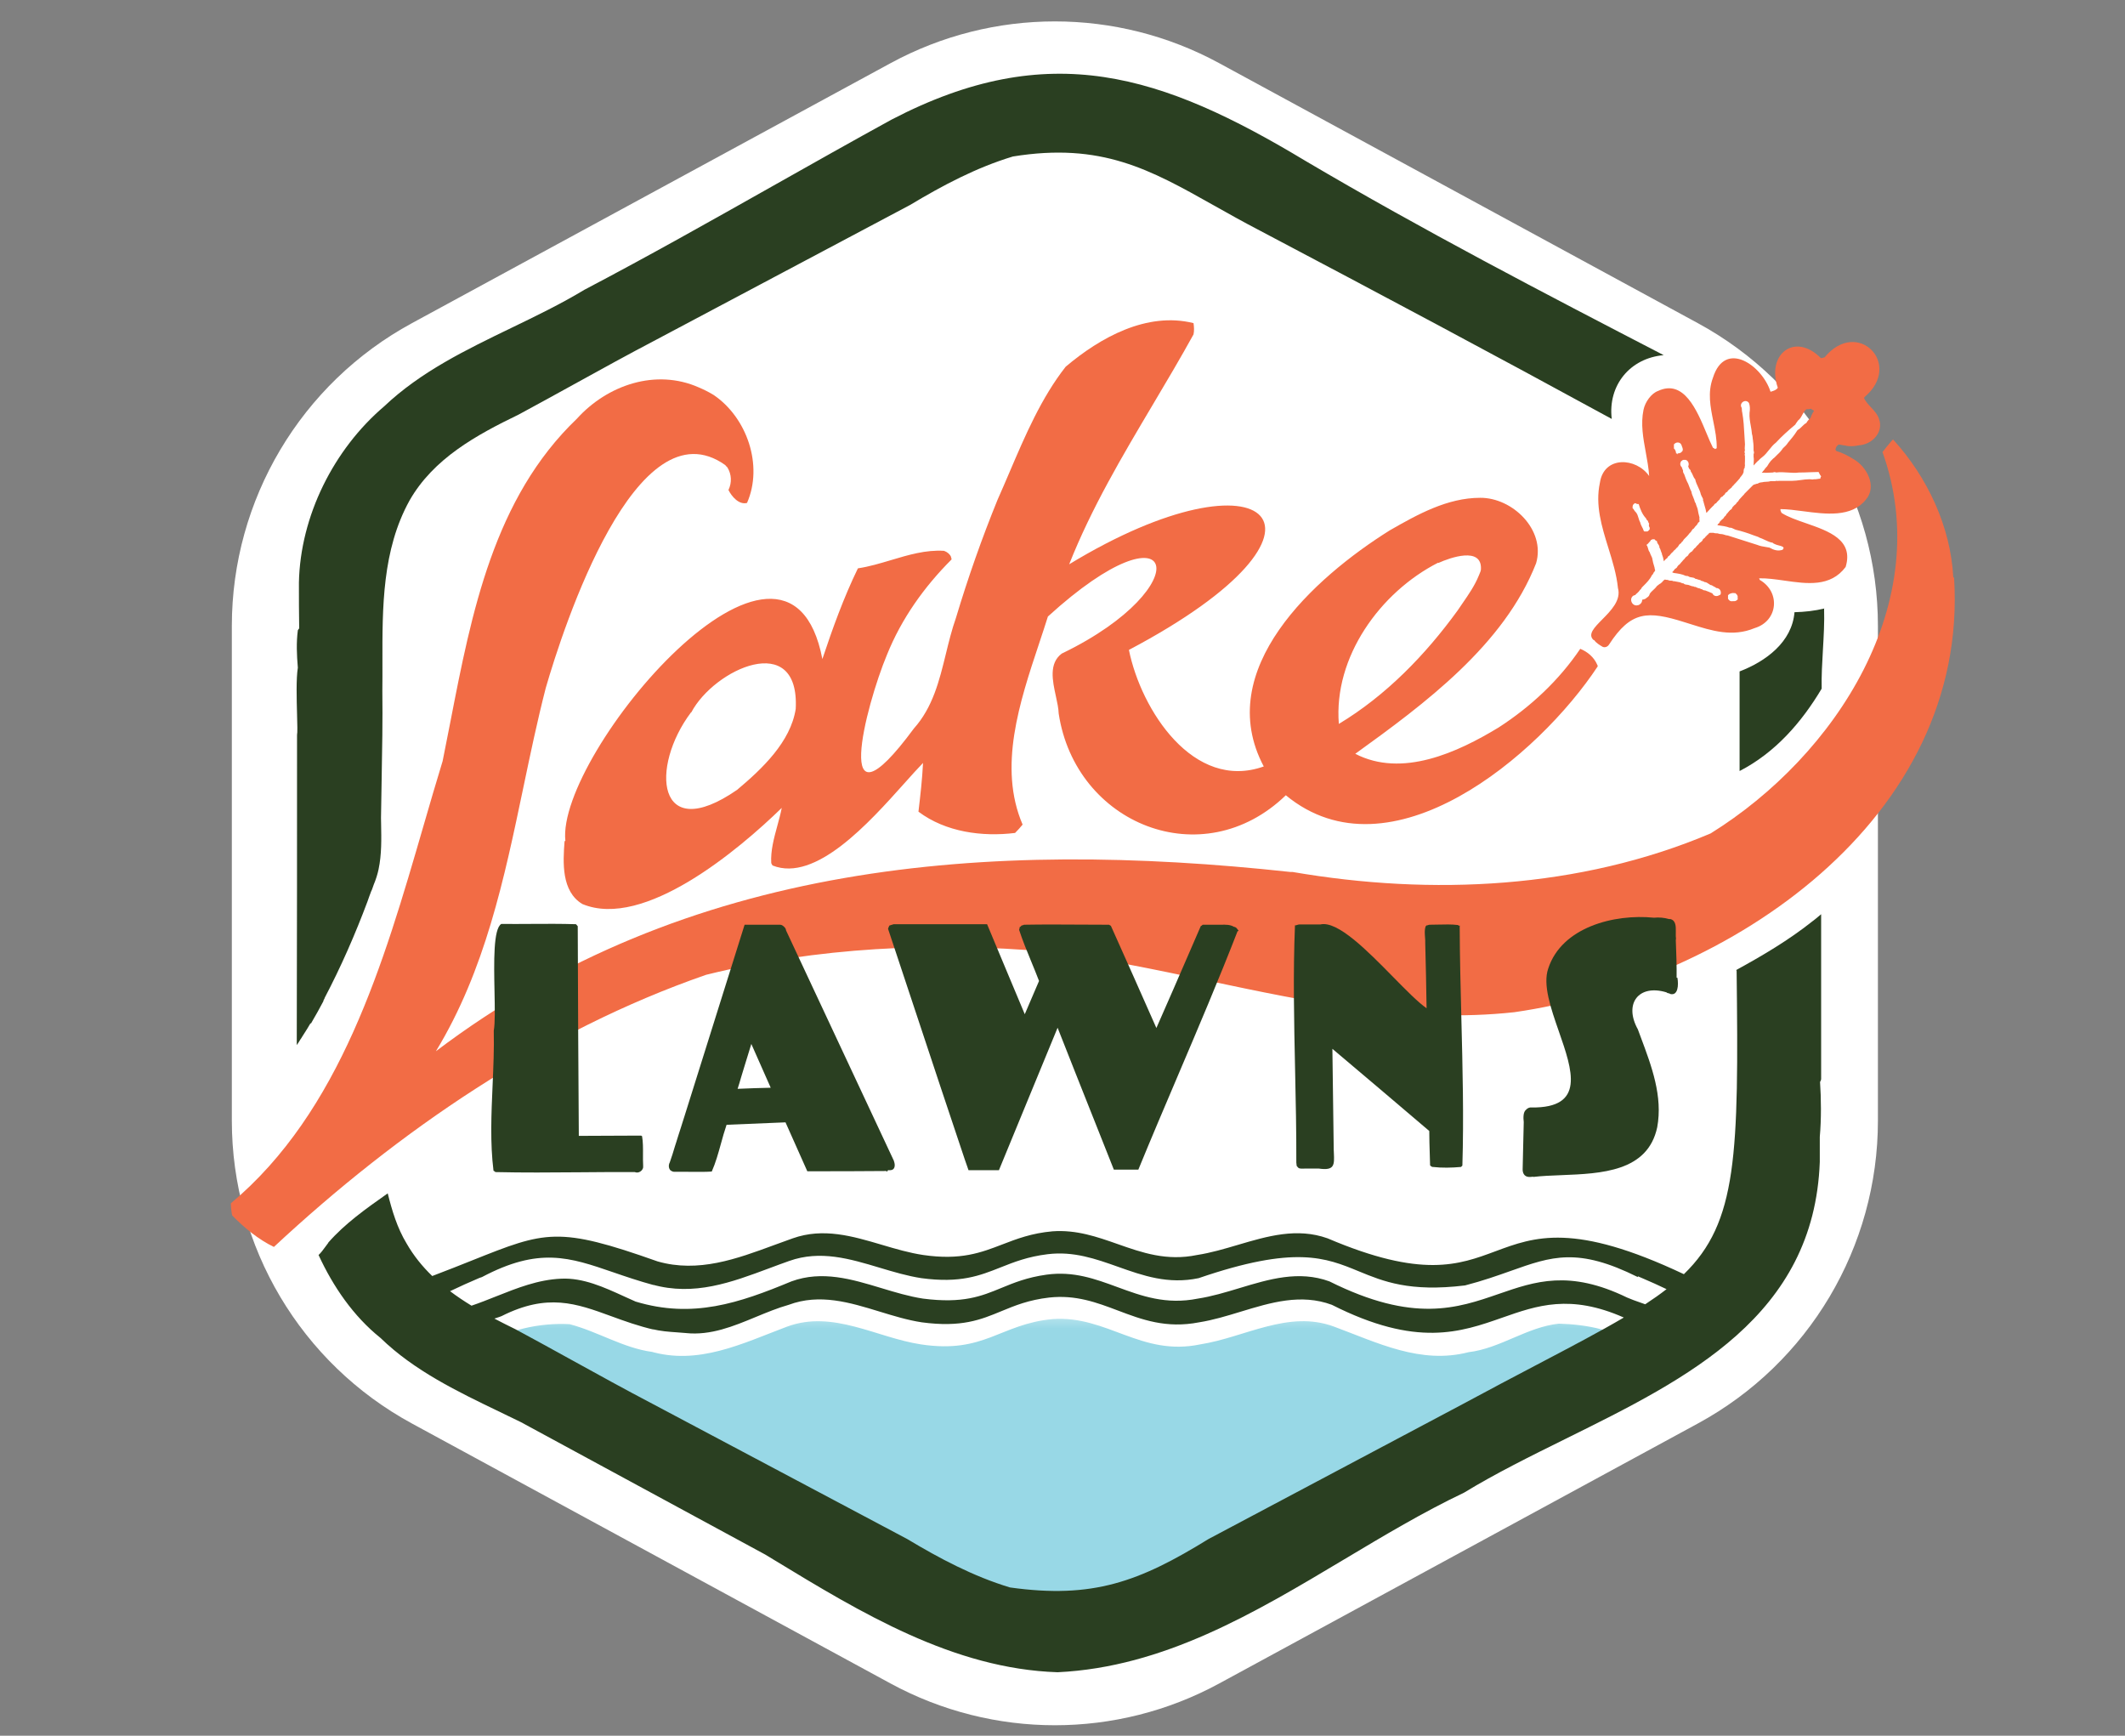
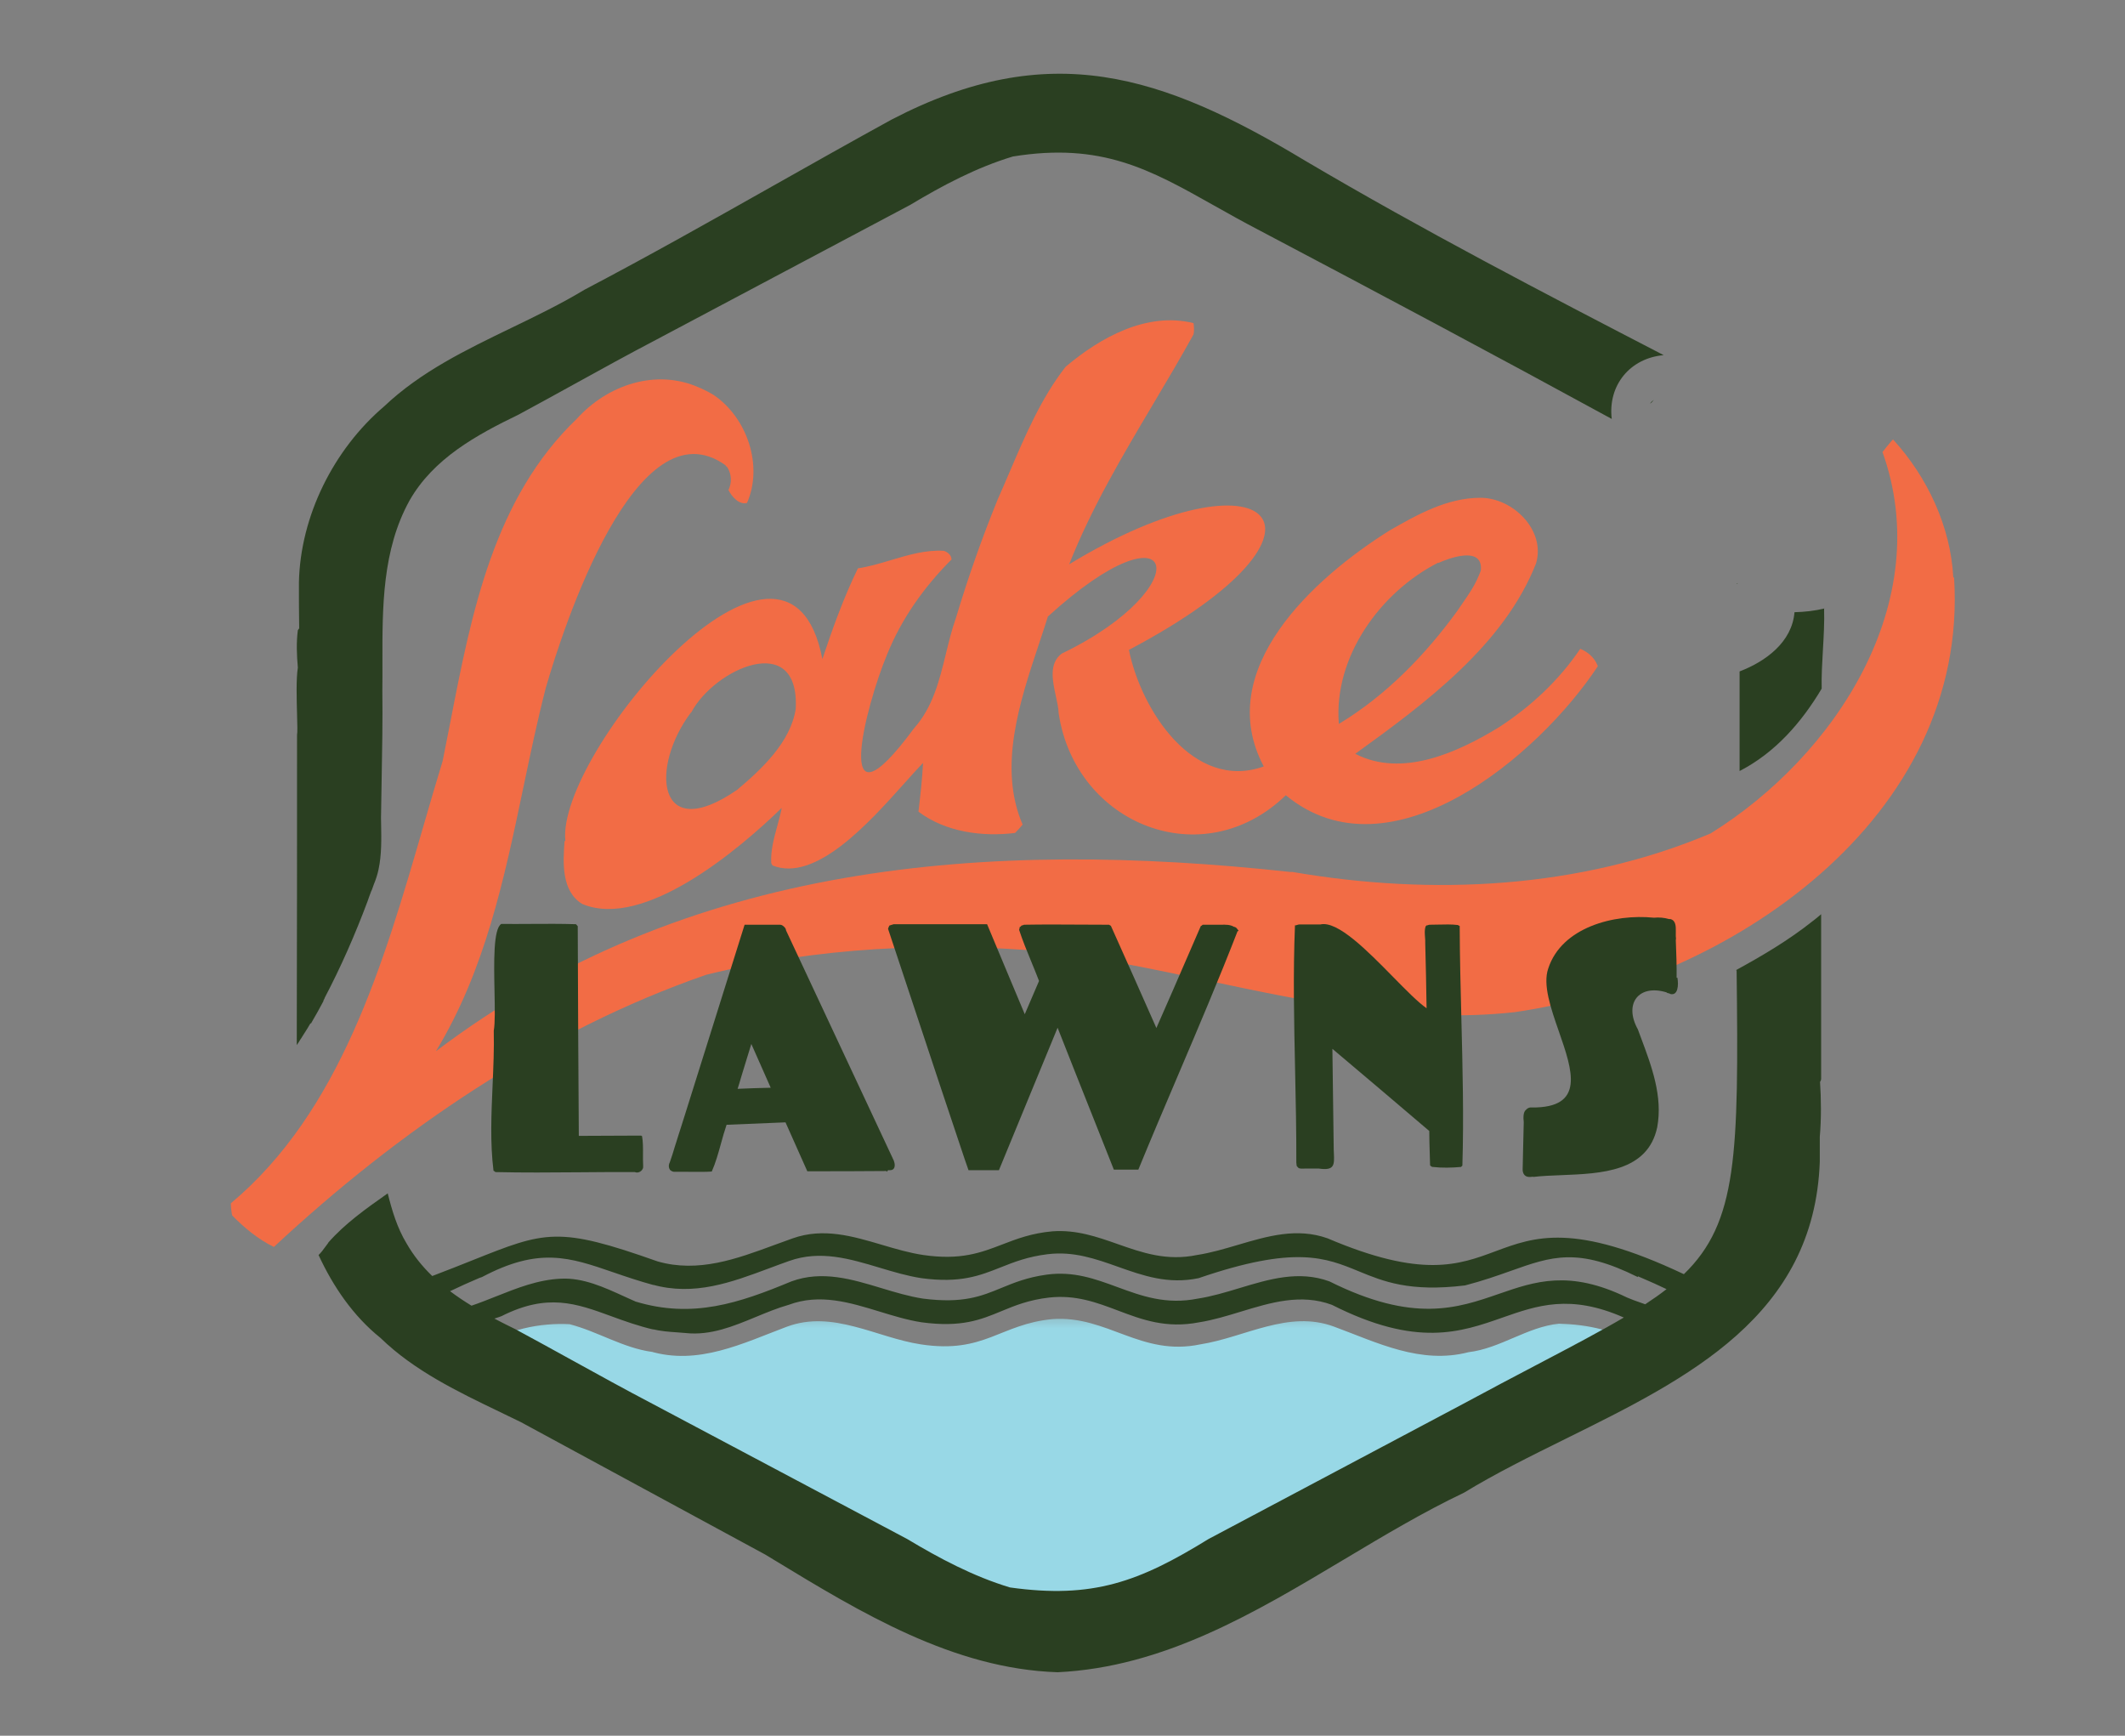
<svg xmlns="http://www.w3.org/2000/svg" width="180" height="147" viewBox="0 0 180 147" fill="none">
  <rect x="0" y="0" width="180" height="147" fill="#808080" stroke="none" />
-   <path d="M34.888 120.555L34.889 120.556L75.445 142.581L75.446 142.582C84.121 147.291 94.589 147.291 103.264 142.582L103.265 142.581L143.821 120.556C153.223 115.451 159.071 105.607 159.071 94.912V53.015C159.071 42.319 153.223 32.475 143.821 27.371L103.264 5.345C94.589 0.636 84.121 0.636 75.446 5.345L34.888 27.372C25.487 32.476 19.638 42.32 19.638 53.015V94.912C19.638 105.607 25.487 115.451 34.888 120.555Z" fill="white" />
  <mask id="mask0_5127_8880" style="mask-type:luminance" maskUnits="userSpaceOnUse" x="36" y="111" width="108" height="28">
    <path d="M143.569 111.304H36.194V138.751H143.569V111.304Z" fill="white" />
  </mask>
  <g mask="url(#mask0_5127_8880)">
    <path d="M108.575 112.671C108.529 112.671 108.461 112.694 108.416 112.717C108.484 112.717 108.529 112.694 108.575 112.671Z" fill="#98D8E6" />
    <path d="M37.106 115.886C37.197 115.772 37.312 115.681 37.425 115.567C37.266 115.726 37.061 115.863 36.992 116.068C36.992 116 37.038 115.932 37.106 115.886Z" fill="#98D8E6" />
    <path d="M142.657 115.886C142.611 115.84 142.566 115.795 142.52 115.749C142.611 115.84 142.748 115.954 142.771 116.091C142.771 116.023 142.725 115.954 142.657 115.909V115.886Z" fill="#98D8E6" />
    <path d="M69.98 131.57C70.185 131.707 70.413 131.821 70.641 131.958C70.413 131.844 70.208 131.707 69.98 131.57Z" fill="#98D8E6" />
    <path d="M109.783 131.57C109.578 131.707 109.35 131.821 109.122 131.958C109.327 131.844 109.555 131.707 109.761 131.593L109.783 131.57Z" fill="#98D8E6" />
    <path d="M140.263 113.674C140.058 113.56 139.853 113.469 139.625 113.378C139.83 113.469 140.058 113.56 140.263 113.674Z" fill="#98D8E6" />
    <path d="M141.517 114.29C141.084 114.085 140.674 113.879 140.263 113.674C141.221 114.153 142.224 114.586 143.204 115.042C142.634 114.791 142.087 114.518 141.517 114.267V114.29Z" fill="#98D8E6" />
    <path d="M143.204 115.042C143.364 115.11 143.455 115.247 143.5 115.384C143.478 115.247 143.364 115.11 143.204 115.042Z" fill="#98D8E6" />
    <path d="M142.247 115.476C142.406 115.544 142.566 115.635 142.748 115.704C142.589 115.635 142.406 115.544 142.247 115.476Z" fill="#98D8E6" />
    <path d="M36.559 115.042C37.767 114.495 38.93 113.925 40.138 113.378C38.93 114.107 37.266 114.427 36.285 115.384C36.308 115.247 36.422 115.111 36.582 115.042H36.559Z" fill="#98D8E6" />
-     <path d="M37.357 115.544C37.22 115.612 37.083 115.658 36.969 115.726C37.106 115.658 37.243 115.612 37.357 115.544Z" fill="#98D8E6" />
    <path d="M111.06 111.942C110.809 111.965 110.559 112.01 110.331 112.079C110.581 112.033 110.809 111.987 111.06 111.942Z" fill="#98D8E6" />
    <path d="M71.165 112.671C70.641 112.443 70.094 112.238 69.524 112.079C70.094 112.215 70.641 112.421 71.165 112.671Z" fill="#98D8E6" />
    <path d="M110.536 112.648C110.536 112.648 110.536 112.671 110.558 112.693C110.558 112.693 110.558 112.671 110.536 112.648Z" fill="#98D8E6" />
    <path d="M135.772 113.948C135.772 113.948 135.817 113.948 135.839 113.97C135.839 113.97 135.794 113.97 135.772 113.948Z" fill="#98D8E6" />
    <path d="M139.1 114.29C139.42 114.45 139.534 114.746 139.306 114.997C139.397 115.179 139.351 115.384 139.169 115.498C137.345 116.98 135.499 118.508 133.31 119.511C126.585 124.321 119.358 127.535 111.676 130.818C107.276 132.528 103.4 135.993 98.75 136.973C96.082 138.797 92.982 138.82 89.882 138.341C86.781 138.82 83.681 138.797 81.013 136.973C76.363 135.993 72.282 133.576 67.859 131.867C60.177 128.584 53.178 124.321 46.453 119.511C44.264 118.508 42.395 116.98 40.594 115.498C40.412 115.407 40.343 115.179 40.457 114.997C40.184 114.7 40.457 114.267 40.845 114.244C42.646 112.557 45.906 112.01 48.254 112.147C50.67 112.785 52.768 114.153 55.23 114.495C55.162 114.472 55.093 114.45 55.002 114.427C59.128 115.681 62.913 113.766 66.674 112.352C70.572 110.916 74.243 113.287 78.004 113.857C83.407 114.678 84.707 112.124 89.175 111.714C93.803 111.395 96.652 114.906 101.668 113.857C105.452 113.264 109.122 110.916 112.998 112.352C116.691 113.72 120.338 115.567 124.396 114.518C127.086 114.199 129.366 112.375 132.056 112.102C134.359 112.17 137.14 112.626 138.85 114.244C138.895 114.244 138.964 114.267 139.009 114.29H139.1ZM66.355 131.274C64.44 130.066 62.548 128.766 60.382 127.991C62.32 129.154 64.303 130.271 66.355 131.274Z" fill="#98D8E6" />
  </g>
  <path fill-rule="evenodd" clip-rule="evenodd" d="M26.346 86.683C26.346 86.671 26.358 86.654 26.369 86.637C26.38 86.62 26.392 86.603 26.392 86.591C26.734 85.999 27.076 85.406 27.395 84.79V84.745C27.4 84.734 27.405 84.722 27.411 84.709C27.43 84.668 27.451 84.62 27.486 84.585V84.563V84.54C28.877 81.895 30.085 79.137 31.134 76.333C31.179 76.196 31.225 76.059 31.27 75.945C31.293 75.877 31.322 75.803 31.35 75.729L31.35 75.729C31.379 75.655 31.407 75.581 31.43 75.512C31.48 75.429 31.529 75.286 31.588 75.118C31.61 75.055 31.633 74.988 31.658 74.919C31.84 74.486 31.977 74.053 32.068 73.62C32.331 72.365 32.307 71.075 32.282 69.764C32.279 69.598 32.276 69.432 32.273 69.266C32.287 68.195 32.307 67.121 32.327 66.047V66.047V66.047V66.047V66.047V66.047V66.047V66.047C32.373 63.532 32.419 61.013 32.387 58.505C32.397 57.716 32.396 56.917 32.394 56.114V56.114V56.114V56.114V56.114V56.113V56.113V56.113C32.384 51.422 32.374 46.573 34.69 42.388C36.719 38.832 40.343 36.848 43.923 35.116C45.513 34.26 47.092 33.389 48.67 32.519L48.67 32.519L48.67 32.519L48.671 32.519L48.671 32.519L48.671 32.519L48.671 32.519L48.671 32.519C50.961 31.255 53.251 29.993 55.572 28.778C59.163 26.875 62.747 24.971 66.332 23.067C69.917 21.164 73.502 19.26 77.092 17.357C79.828 15.715 82.701 14.188 85.801 13.253C93.297 12.041 97.408 14.353 102.835 17.405C104.043 18.085 105.316 18.8 106.706 19.522C116.691 24.788 126.631 30.078 136.524 35.48C136.183 32.631 138.075 30.328 140.924 30.078C130.711 24.788 120.498 19.477 110.604 13.641C98.408 6.3 88.879 3.177 75.519 10.13C72.181 11.961 68.863 13.833 65.544 15.705L65.544 15.705L65.544 15.705L65.544 15.705L65.544 15.705L65.544 15.705C60.228 18.704 54.911 21.703 49.508 24.538C47.524 25.736 45.414 26.756 43.303 27.776L43.303 27.776L43.303 27.776C39.47 29.629 35.634 31.483 32.547 34.409C28.261 38.056 25.434 43.71 25.32 49.341C25.32 50.641 25.32 51.94 25.343 53.217C25.31 53.25 25.288 53.283 25.262 53.326C25.252 53.341 25.241 53.358 25.229 53.376C25.092 54.425 25.138 55.474 25.229 56.545C25.078 57.48 25.126 59.186 25.162 60.498C25.186 61.361 25.206 62.054 25.161 62.244V62.246C25.161 70.886 25.161 79.502 25.138 88.142V88.507C25.252 88.347 25.343 88.21 25.434 88.05C25.503 87.959 25.571 87.845 25.639 87.731C25.662 87.686 25.691 87.646 25.719 87.606C25.748 87.566 25.776 87.526 25.799 87.481C25.981 87.207 26.141 86.933 26.3 86.66L26.3 86.66L26.346 86.683ZM140.104 33.862C139.99 33.93 139.876 34.021 139.807 34.135L139.762 34.181C139.861 34.138 139.925 34.061 139.986 33.986C140.024 33.941 140.06 33.896 140.104 33.862ZM147.125 49.41H147.192C147.17 49.454 147.147 49.454 147.125 49.454V49.41ZM154.557 51.529C153.714 51.735 152.87 51.826 152.004 51.849C151.799 54.379 149.565 56.02 147.353 56.864V64.98V65.299C150.362 63.749 152.597 61.195 154.306 58.323C154.284 57.229 154.348 56.135 154.412 55.04C154.479 53.878 154.547 52.715 154.512 51.552L154.557 51.529ZM32 90.627C31.977 90.604 31.954 90.604 31.931 90.604C31.954 90.558 31.977 90.507 32 90.456C32.023 90.404 32.045 90.353 32.068 90.307C32.057 90.364 32.045 90.416 32.034 90.467C32.023 90.518 32.011 90.57 32 90.627ZM32.022 94.639C32.022 94.65 32.011 94.661 31.999 94.672C31.988 94.683 31.977 94.695 31.977 94.706H32.088C32.088 94.706 32.044 94.661 32.044 94.639H32.022ZM28.124 97.979C28.221 97.882 28.318 97.785 28.421 97.694C28.318 97.796 28.21 97.899 28.102 98.001L28.124 97.979ZM28.102 98.001C28.01 98.088 27.919 98.174 27.832 98.26C27.925 98.177 28.013 98.09 28.102 98.001ZM27.828 98.264L27.828 98.264L27.832 98.26L27.828 98.264ZM27.782 98.309C27.803 98.309 27.825 98.27 27.828 98.264L27.782 98.309ZM137.546 111.583C135.532 112.771 133.103 114.047 130.177 115.583C128.296 116.572 126.209 117.668 123.895 118.918C120.306 120.821 116.723 122.723 113.139 124.626L113.132 124.63L113.125 124.634C109.543 126.536 105.962 128.437 102.374 130.339C96.493 133.964 92.572 135.423 85.55 134.443C82.45 133.508 79.577 131.981 76.842 130.339C73.252 128.436 69.668 126.533 66.085 124.63C62.499 122.726 58.913 120.822 55.321 118.918C53 117.703 50.711 116.441 48.42 115.177L48.42 115.177C46.841 114.307 45.262 113.436 43.672 112.58C43.072 112.286 42.471 111.986 41.877 111.673C41.939 111.652 42.002 111.632 42.065 111.611C42.207 111.566 42.35 111.52 42.486 111.463C46.379 109.5 48.816 110.39 51.757 111.464H51.757C52.881 111.874 54.078 112.311 55.458 112.626L55.253 112.558C55.938 112.741 56.647 112.79 57.353 112.839H57.353C57.611 112.857 57.869 112.875 58.125 112.899H58.102C60.208 113.115 62.116 112.325 64.023 111.536C64.945 111.155 65.867 110.773 66.811 110.506C69.435 109.528 71.974 110.305 74.507 111.08L74.507 111.08C75.694 111.443 76.88 111.806 78.073 111.988C81.445 112.442 83.081 111.766 84.816 111.048C85.954 110.577 87.136 110.089 88.879 109.89C91.132 109.645 92.905 110.314 94.694 110.99C96.725 111.758 98.777 112.533 101.577 111.988C102.754 111.801 103.925 111.445 105.096 111.088C107.643 110.313 110.192 109.537 112.816 110.506C119.995 114.139 123.731 112.829 127.256 111.593C130.204 110.559 133.004 109.578 137.546 111.583ZM139.359 110.461C139.209 110.406 139.057 110.353 138.905 110.3L138.905 110.3C138.538 110.171 138.172 110.044 137.824 109.89C132.934 107.515 130.031 108.519 126.959 109.582C123.458 110.794 119.739 112.081 112.61 108.522C110.014 107.574 107.503 108.333 104.989 109.092C103.817 109.446 102.644 109.8 101.463 109.981C98.766 110.518 96.694 109.756 94.645 109.003C92.779 108.317 90.932 107.637 88.651 107.952C86.998 108.181 85.885 108.64 84.824 109.077C83.133 109.774 81.576 110.416 78.187 109.981C77.005 109.8 75.832 109.446 74.66 109.092C72.147 108.333 69.635 107.574 67.039 108.522C62.593 110.369 58.672 111.691 53.84 110.232C53.521 110.093 53.199 109.946 52.874 109.797L52.874 109.797C51.173 109.019 49.381 108.199 47.525 108.294C45.59 108.374 43.81 109.082 42.031 109.789C41.337 110.065 40.643 110.341 39.94 110.58C39.312 110.197 38.703 109.79 38.122 109.352C38.942 108.957 39.779 108.582 40.617 108.226L40.822 108.158C45.666 105.593 48.242 106.479 51.941 107.75H51.941C52.977 108.106 54.102 108.492 55.389 108.841C55.367 108.819 55.344 108.819 55.321 108.819H55.344C55.321 108.819 55.293 108.807 55.264 108.796L55.263 108.795C58.801 109.784 61.953 108.608 65.157 107.412C65.721 107.201 66.287 106.99 66.856 106.79C69.483 105.857 71.992 106.609 74.508 107.363C75.683 107.715 76.86 108.067 78.05 108.249C81.34 108.693 82.99 108.038 84.75 107.34C85.881 106.891 87.057 106.425 88.742 106.22C90.939 105.95 92.822 106.618 94.713 107.289C96.824 108.037 98.946 108.79 101.531 108.249C109.701 105.447 112.284 106.51 115.097 107.668C117.182 108.526 119.394 109.437 124.1 108.864C125.611 108.471 126.855 108.03 127.969 107.635L127.969 107.635C131.44 106.402 133.644 105.62 138.736 108.158V108.089C138.786 108.111 138.836 108.133 138.887 108.155C138.977 108.194 139.068 108.233 139.158 108.272C139.835 108.566 140.501 108.855 141.166 109.18C140.615 109.609 140.014 110.032 139.359 110.461ZM142.635 107.912C133.307 103.505 129.992 104.738 126.666 105.975C123.565 107.128 120.454 108.285 112.451 104.875C109.858 103.953 107.362 104.69 104.859 105.429L104.859 105.429C103.709 105.769 102.557 106.109 101.394 106.288C98.821 106.82 96.745 106.09 94.674 105.362C92.928 104.749 91.186 104.136 89.152 104.282C87.383 104.439 86.124 104.923 84.902 105.393C83.099 106.087 81.375 106.75 78.209 106.288C77.029 106.113 75.864 105.769 74.699 105.424L74.699 105.424C72.218 104.691 69.743 103.959 67.153 104.875C66.632 105.057 66.109 105.25 65.586 105.443C62.397 106.619 59.152 107.816 55.708 106.832C47.269 103.842 46.212 104.263 40.024 106.733L40.024 106.733C39.035 107.128 37.915 107.575 36.613 108.068C35.777 107.261 35.038 106.352 34.439 105.308C33.641 103.986 33.208 102.527 32.843 101.068L32.766 101.122L32.766 101.122C31.012 102.359 29.221 103.622 27.805 105.24V105.262C27.714 105.376 27.628 105.496 27.542 105.615C27.369 105.853 27.197 106.091 26.984 106.288C28.215 108.956 29.925 111.463 32.228 113.31C35.086 116.09 38.769 117.861 42.366 119.591C42.957 119.876 43.545 120.159 44.128 120.445C47.581 122.314 51.028 124.183 54.475 126.052L54.477 126.053C57.925 127.922 61.373 129.792 64.828 131.662C65.07 131.809 65.314 131.957 65.558 132.105C72.935 136.586 80.758 141.337 89.585 141.624C98.583 141.196 106.259 136.608 113.885 132.05L113.885 132.05C117.234 130.048 120.573 128.053 124.009 126.418C126.693 124.782 129.658 123.317 132.65 121.839L132.65 121.838C142.999 116.724 153.669 111.452 154.147 98.401V96.28C154.283 94.776 154.261 92.998 154.169 91.63C154.215 91.561 154.261 91.47 154.261 91.356V77.427C154.182 77.492 154.106 77.556 154.03 77.62C153.865 77.759 153.703 77.895 153.531 78.02C151.525 79.616 149.291 80.938 147.034 82.169H147.102C147.287 97.811 147.175 103.508 142.635 107.912Z" fill="#2A3F21" />
  <path fill-rule="evenodd" clip-rule="evenodd" d="M47.821 71.249C47.684 73.05 47.547 75.49 49.325 76.561C54.546 78.75 62.616 71.933 66.218 68.422C66.121 68.92 65.984 69.426 65.845 69.934C65.558 70.986 65.267 72.051 65.329 73.096C65.352 73.164 65.397 73.233 65.443 73.301C69.081 74.749 73.61 69.687 76.611 66.334C77.201 65.674 77.733 65.08 78.186 64.615C78.118 66.006 77.959 67.374 77.799 68.742C80.102 70.474 83.202 70.885 85.983 70.543C86.211 70.315 86.416 70.087 86.621 69.836C84.531 64.966 86.364 59.465 88.018 54.498C88.276 53.722 88.53 52.959 88.764 52.214C99.844 42.115 101.668 49.66 90.018 55.314C90.004 55.314 89.99 55.323 89.971 55.335C89.959 55.342 89.944 55.351 89.927 55.36C88.835 56.191 89.153 57.652 89.44 58.968C89.554 59.492 89.663 59.992 89.676 60.421C91.09 69.813 101.873 74.167 108.917 67.351C117.762 74.646 130.346 64 135.339 56.431C135.339 56.386 135.316 56.34 135.293 56.294C135.02 55.656 134.473 55.2 133.857 54.949C132.056 57.617 129.662 59.851 126.95 61.606C123.462 63.726 118.765 65.892 114.799 63.84C120.68 59.6 127.405 54.63 130.118 47.7C130.939 44.873 128.112 42.137 125.377 42.16C122.595 42.16 120.065 43.574 117.717 44.919C111.311 48.931 102.693 56.705 107.048 64.912C101.098 67.032 96.652 60.124 95.626 55.041C115.186 44.714 107.435 37.532 90.565 47.791C92.454 43.022 95.06 38.633 97.663 34.249C98.83 32.284 99.997 30.319 101.098 28.322C101.166 28.003 101.143 27.684 101.098 27.365C97.154 26.385 93.21 28.573 90.269 31.058C88.206 33.687 86.845 36.871 85.507 40.002C85.174 40.781 84.842 41.557 84.501 42.32C83.156 45.625 81.994 48.931 80.968 52.35C80.621 53.334 80.371 54.357 80.121 55.379C79.567 57.647 79.015 59.905 77.411 61.697C70.344 71.272 73.331 59.76 75.132 55.451C76.363 52.396 78.278 49.706 80.603 47.381C80.603 47.32 80.583 47.259 80.562 47.198C80.552 47.168 80.542 47.138 80.535 47.107C80.489 47.016 80.398 46.925 80.329 46.856C80.216 46.765 80.102 46.697 79.965 46.651C78.429 46.553 76.953 46.994 75.479 47.435C74.547 47.713 73.615 47.992 72.67 48.133C71.461 50.618 70.527 53.217 69.66 55.816C66.72 40.496 47.114 63.863 47.889 71.204L47.821 71.249ZM121.843 47.677C122.846 47.221 125.513 46.286 125.445 48.179C125.445 48.329 125.384 48.467 125.324 48.601C125.303 48.651 125.281 48.7 125.263 48.749C124.922 49.59 124.4 50.347 123.882 51.097C123.74 51.302 123.599 51.507 123.462 51.712C120.749 55.451 117.42 58.893 113.408 61.31C112.952 55.656 116.896 50.162 121.82 47.654L121.843 47.677ZM58.558 60.33C60.496 56.659 67.746 53.331 67.403 60.033C66.97 62.837 64.554 65.117 62.434 66.895C55.595 71.614 55.047 64.957 58.535 60.33H58.558Z" fill="#F26C45" />
  <path d="M165.454 48.885C165.226 44.599 163.266 40.405 160.348 37.213C160.314 37.247 160.279 37.287 160.245 37.327C160.211 37.367 160.177 37.407 160.143 37.441C159.915 37.715 159.687 37.988 159.459 38.285C163.995 50.937 155.515 64 144.891 70.588C133.789 75.284 121.296 75.877 109.487 73.848H109.305C83.704 71.067 58.148 72.959 36.924 89.031C41.084 82.198 42.71 74.435 44.331 66.693C44.922 63.87 45.513 61.049 46.225 58.278C47.707 53.148 53.908 33.999 61.454 39.402C61.454 39.402 61.454 39.425 61.477 39.447L61.614 39.584C61.978 40.177 62.001 40.883 61.705 41.499C61.978 42.046 62.594 42.776 63.278 42.593C64.668 39.425 63.278 35.367 60.451 33.452C60.041 33.201 59.63 32.996 59.197 32.813C55.55 31.195 51.446 32.608 48.87 35.458C41.832 42.19 39.949 51.881 38.151 61.129C37.934 62.246 37.718 63.358 37.494 64.456C36.941 66.257 36.404 68.109 35.859 69.985C32.496 81.572 28.853 94.122 19.553 101.911C19.553 102.162 19.576 102.436 19.621 102.687C19.621 102.735 19.634 102.784 19.646 102.83C19.657 102.869 19.667 102.906 19.667 102.937C20.693 103.986 21.878 104.966 23.2 105.605C33.755 95.779 46.134 87.299 59.812 82.557C69.205 80.231 79.076 79.753 88.719 80.596C93.287 81.147 97.811 82.104 102.333 83.06C110.899 84.871 119.454 86.68 128.272 85.725C146.533 83.104 166.799 69.311 165.523 48.931L165.454 48.885Z" fill="#F26C45" />
-   <path fill-rule="evenodd" clip-rule="evenodd" d="M135.772 54.79C135.499 54.63 135.225 54.471 135.043 54.22L134.974 54.197C134.476 53.72 135.044 53.146 135.718 52.463C136.462 51.71 137.336 50.826 137.049 49.797C136.935 48.649 136.585 47.522 136.235 46.394C135.675 44.587 135.114 42.778 135.521 40.884C135.863 38.581 138.599 38.741 139.693 40.314C139.652 39.643 139.529 38.972 139.406 38.3C139.186 37.102 138.966 35.904 139.215 34.706C139.351 34.044 139.876 33.315 140.446 33.11C142.633 32.09 143.735 34.732 144.56 36.712C144.75 37.167 144.926 37.587 145.096 37.92C145.165 37.943 145.233 37.988 145.279 38.034C145.294 38.026 145.309 38.016 145.324 38.006C145.355 37.986 145.385 37.966 145.415 37.966C145.433 37.206 145.28 36.447 145.127 35.686C144.88 34.46 144.632 33.231 145.096 31.993C146.122 28.733 149.268 30.944 149.975 33.178C149.99 33.173 150.006 33.169 150.022 33.164C150.239 33.1 150.484 33.027 150.59 32.836C149.61 30.009 152.027 28.094 154.238 30.328C154.322 30.328 154.406 30.304 154.482 30.281C154.508 30.274 154.533 30.266 154.557 30.26C157.338 26.886 161.237 30.853 157.931 33.634C157.908 33.68 157.908 33.703 157.908 33.748C158.05 34.032 158.269 34.266 158.488 34.501C158.761 34.794 159.035 35.088 159.162 35.481C159.572 36.598 158.592 37.646 157.452 37.715C157.065 37.806 156.677 37.806 156.381 37.76H156.449C156.335 37.738 156.221 37.721 156.107 37.703C155.993 37.686 155.879 37.669 155.765 37.646C155.629 37.715 155.515 37.829 155.469 38.08C155.492 38.102 155.514 38.148 155.537 38.193C156.016 38.33 156.563 38.604 156.951 38.855C158.136 39.493 159.025 41.203 158.045 42.32C156.833 43.835 154.652 43.548 152.722 43.294C152.038 43.204 151.385 43.118 150.818 43.118C150.798 43.219 150.85 43.321 150.894 43.407C150.899 43.417 150.905 43.427 150.91 43.437C151.441 43.78 152.188 44.039 152.963 44.307C154.912 44.983 157.037 45.719 156.335 48.019C155.052 49.73 153.069 49.447 151.156 49.173C150.418 49.068 149.69 48.964 149.017 48.977V48.999C149.017 49.022 149.029 49.039 149.04 49.056C149.052 49.074 149.063 49.091 149.063 49.113C150.841 50.139 150.613 52.601 148.63 53.194C146.758 53.976 144.997 53.421 143.248 52.87C143.058 52.81 142.869 52.75 142.68 52.693C139.579 51.712 138.143 51.735 136.297 54.585C136.183 54.767 135.977 54.858 135.772 54.79ZM147.171 50.686C147.194 50.664 147.216 50.618 147.216 50.595L147.171 50.664C147.239 50.504 147.148 50.344 147.011 50.253C147.011 50.23 146.966 50.23 146.966 50.23H146.874C146.843 50.215 146.801 50.221 146.764 50.226C146.746 50.228 146.729 50.23 146.715 50.23C146.708 50.232 146.702 50.234 146.695 50.235C146.608 50.257 146.503 50.282 146.418 50.367L146.373 50.413V50.709C146.396 50.755 146.441 50.8 146.487 50.846C146.555 50.914 146.669 50.937 146.783 50.914H146.92C147.034 50.914 147.148 50.823 147.216 50.732L147.171 50.686ZM142.338 37.555C142.178 37.418 141.927 37.464 141.813 37.624L141.791 37.601V37.988C141.798 37.996 141.808 38.004 141.819 38.011C141.839 38.026 141.859 38.042 141.859 38.057C141.927 38.148 141.973 38.285 141.973 38.399H142.019C142.064 38.422 142.064 38.467 142.064 38.49C142.073 38.472 142.082 38.458 142.089 38.446C142.101 38.427 142.11 38.413 142.11 38.399C142.247 38.399 142.406 38.353 142.475 38.239C142.543 38.194 142.543 38.102 142.543 38.034C142.535 38.011 142.53 37.988 142.525 37.966C142.515 37.92 142.505 37.874 142.475 37.829C142.475 37.786 142.457 37.752 142.438 37.716C142.427 37.695 142.415 37.672 142.406 37.646C142.406 37.624 142.361 37.578 142.338 37.555ZM139.785 45.831L139.762 45.853L139.579 46.059C139.557 46.07 139.539 46.087 139.522 46.104C139.505 46.121 139.488 46.138 139.465 46.15C139.545 46.241 139.574 46.349 139.602 46.458C139.631 46.566 139.659 46.674 139.739 46.765C139.769 46.872 139.82 46.978 139.871 47.084C139.896 47.138 139.921 47.191 139.944 47.244C139.99 47.518 140.058 47.791 140.149 48.065C140.149 48.133 140.172 48.202 140.195 48.27V48.338C140.172 48.361 140.149 48.384 140.149 48.407C140.104 48.452 140.058 48.498 140.058 48.543C140.035 48.566 140.013 48.612 139.99 48.657C139.982 48.665 139.972 48.673 139.962 48.68C139.942 48.695 139.921 48.711 139.921 48.726C139.755 49.078 139.457 49.374 139.182 49.648C139.154 49.675 139.127 49.702 139.101 49.729C139.086 49.75 139.072 49.767 139.059 49.783C139.031 49.816 139.009 49.842 139.009 49.889C138.939 49.924 138.896 49.986 138.848 50.055C138.834 50.075 138.82 50.096 138.804 50.116C138.759 50.139 138.713 50.185 138.69 50.23C138.622 50.276 138.553 50.322 138.531 50.39C138.485 50.39 138.44 50.413 138.394 50.436H138.371C137.938 50.709 138.257 51.393 138.736 51.256C138.785 51.256 138.823 51.232 138.857 51.211C138.87 51.202 138.883 51.194 138.895 51.188C139.032 51.097 139.101 50.96 139.101 50.823C139.123 50.8 139.123 50.778 139.123 50.778C139.237 50.778 139.351 50.732 139.443 50.664L139.488 50.618C139.625 50.55 139.716 50.436 139.739 50.299C139.82 50.169 139.936 50.062 140.054 49.954C140.101 49.91 140.149 49.866 140.195 49.82C140.202 49.812 140.21 49.802 140.218 49.792C140.233 49.772 140.248 49.752 140.263 49.752C140.315 49.649 140.404 49.585 140.494 49.521C140.524 49.499 140.554 49.478 140.582 49.455C140.605 49.432 140.651 49.41 140.674 49.41C140.685 49.398 140.696 49.386 140.706 49.375C140.734 49.342 140.76 49.313 140.81 49.296V49.25C140.849 49.237 140.881 49.202 140.913 49.166C140.938 49.138 140.963 49.11 140.993 49.091H141.061C141.13 49.113 141.198 49.113 141.266 49.113C141.38 49.182 141.517 49.182 141.654 49.182C141.699 49.227 141.768 49.227 141.836 49.227C141.935 49.24 142.021 49.259 142.103 49.277C142.174 49.293 142.242 49.308 142.315 49.319C142.406 49.364 142.52 49.41 142.611 49.41C142.687 49.501 142.793 49.511 142.896 49.521C142.947 49.526 142.999 49.531 143.045 49.547C143.081 49.559 143.116 49.573 143.151 49.587C143.246 49.624 143.338 49.66 143.455 49.66C143.5 49.706 143.546 49.706 143.592 49.706H143.614C143.649 49.72 143.681 49.735 143.712 49.751C143.785 49.786 143.854 49.82 143.934 49.82C143.972 49.83 144.006 49.847 144.039 49.864C144.086 49.888 144.131 49.911 144.184 49.911C144.253 49.98 144.344 50.002 144.435 50.002C144.64 50.071 144.845 50.162 145.05 50.253C145.073 50.276 145.073 50.299 145.073 50.299C145.187 50.504 145.438 50.527 145.621 50.413C145.643 50.39 145.666 50.39 145.666 50.39H145.689L145.712 50.367C145.735 50.344 145.757 50.322 145.757 50.299V50.253C145.78 50.162 145.757 50.071 145.712 49.98C145.643 49.866 145.507 49.797 145.37 49.797C145.324 49.752 145.279 49.706 145.233 49.706C145.191 49.689 145.153 49.663 145.113 49.637C145.046 49.592 144.978 49.547 144.891 49.547C144.846 49.521 144.802 49.49 144.756 49.459C144.64 49.378 144.521 49.296 144.39 49.296C144.321 49.25 144.23 49.205 144.139 49.205C144.093 49.159 144.002 49.113 143.934 49.113C143.886 49.104 143.843 49.087 143.801 49.07C143.74 49.046 143.681 49.022 143.614 49.022C143.521 48.928 143.396 48.912 143.279 48.896C143.253 48.893 143.228 48.889 143.204 48.885C143.159 48.885 143.113 48.863 143.067 48.84C142.976 48.771 142.885 48.771 142.794 48.771C142.49 48.619 142.123 48.571 141.793 48.527L141.745 48.521C141.722 48.475 141.677 48.475 141.631 48.475C141.722 48.384 141.813 48.293 141.882 48.179C141.973 48.133 142.064 48.065 142.087 47.974C142.11 47.951 142.155 47.905 142.178 47.859C142.253 47.83 142.298 47.77 142.347 47.707C142.372 47.674 142.398 47.64 142.429 47.609C142.475 47.563 142.52 47.517 142.566 47.449L142.611 47.404C142.657 47.369 142.691 47.324 142.725 47.278C142.76 47.233 142.794 47.187 142.839 47.153C142.839 47.13 142.885 47.13 142.885 47.13C142.953 47.084 143.022 47.016 143.045 46.925C143.067 46.925 143.09 46.879 143.09 46.879L143.159 46.811C143.181 46.811 143.204 46.765 143.204 46.765C143.309 46.735 143.365 46.656 143.423 46.572C143.453 46.529 143.484 46.485 143.523 46.446C143.614 46.401 143.66 46.332 143.706 46.264L143.797 46.172C143.808 46.161 143.82 46.15 143.833 46.139C143.873 46.103 143.916 46.065 143.934 46.013C143.968 45.99 144.002 45.962 144.036 45.933C144.07 45.905 144.105 45.876 144.139 45.853C144.184 45.808 144.23 45.762 144.23 45.694C144.237 45.687 144.246 45.68 144.256 45.672C144.278 45.655 144.305 45.634 144.321 45.603C144.39 45.58 144.435 45.511 144.481 45.443C144.497 45.427 144.513 45.414 144.528 45.401C144.556 45.378 144.58 45.358 144.595 45.329C144.663 45.283 144.732 45.215 144.777 45.147C144.823 45.124 144.846 45.124 144.891 45.124H145.142C145.256 45.169 145.37 45.169 145.484 45.169C145.598 45.215 145.735 45.238 145.871 45.238C145.94 45.248 146.008 45.27 146.077 45.292C146.168 45.322 146.259 45.352 146.35 45.352C146.76 45.489 147.182 45.62 147.604 45.751C148.026 45.882 148.447 46.013 148.858 46.15C149.085 46.247 149.335 46.287 149.583 46.326C149.684 46.342 149.785 46.358 149.884 46.378C150.248 46.583 150.59 46.697 151.001 46.56C151.024 46.514 151.046 46.469 151.092 46.423C151.069 46.401 151.046 46.355 151.046 46.332C150.933 46.257 150.799 46.223 150.664 46.189C150.553 46.161 150.442 46.133 150.34 46.081L150.203 46.013C150.203 45.99 150.157 45.967 150.157 45.967C149.914 45.927 149.695 45.822 149.48 45.72C149.333 45.65 149.189 45.581 149.04 45.534C148.946 45.471 148.818 45.43 148.688 45.388C148.63 45.369 148.572 45.35 148.516 45.329C148.06 45.147 147.536 44.987 147.057 44.873C146.988 44.856 146.922 44.822 146.855 44.788C146.747 44.733 146.637 44.677 146.51 44.691C146.213 44.577 145.871 44.531 145.529 44.486C145.507 44.463 145.461 44.463 145.461 44.463C145.507 44.44 145.507 44.417 145.507 44.394C145.598 44.349 145.666 44.258 145.689 44.166C145.735 44.144 145.757 44.121 145.78 44.075C145.807 44.048 145.838 44.023 145.869 43.998C145.944 43.938 146.022 43.875 146.054 43.779C146.145 43.711 146.213 43.642 146.236 43.551L146.282 43.505C146.327 43.46 146.373 43.414 146.396 43.368L146.418 43.346C146.441 43.346 146.464 43.3 146.464 43.277C146.487 43.277 146.51 43.255 146.51 43.255C146.51 43.232 146.532 43.209 146.532 43.209C146.646 43.163 146.738 43.049 146.76 42.935C146.806 42.913 146.829 42.89 146.852 42.844C146.859 42.837 146.869 42.829 146.879 42.821C146.9 42.806 146.92 42.791 146.92 42.776C146.966 42.753 146.988 42.73 147.011 42.707C147.057 42.662 147.102 42.616 147.125 42.548C147.202 42.51 147.243 42.442 147.284 42.375C147.316 42.322 147.349 42.269 147.399 42.229C147.433 42.183 147.473 42.143 147.513 42.103C147.553 42.063 147.593 42.023 147.627 41.978C147.638 41.967 147.65 41.956 147.663 41.944C147.703 41.909 147.746 41.87 147.764 41.818L148.447 41.134C148.493 41.089 148.539 41.043 148.584 41.043C148.607 41.02 148.63 41.02 148.63 41.02H148.675C148.688 41.014 148.698 41.008 148.708 41.002C148.735 40.987 148.756 40.975 148.789 40.975C148.858 40.975 148.926 40.952 148.972 40.906C149.05 40.867 149.135 40.858 149.219 40.849C149.283 40.842 149.346 40.835 149.405 40.815C149.466 40.808 149.53 40.805 149.594 40.803C149.722 40.797 149.854 40.792 149.975 40.747H150.385C150.408 40.724 150.454 40.724 150.476 40.724C150.523 40.739 150.58 40.734 150.633 40.729C150.658 40.726 150.682 40.724 150.704 40.724H151.776C152.027 40.724 152.277 40.69 152.528 40.656C152.779 40.621 153.03 40.587 153.28 40.587C153.328 40.587 153.373 40.593 153.415 40.598C153.496 40.608 153.571 40.617 153.645 40.587C153.749 40.6 153.854 40.584 153.958 40.567C154.036 40.554 154.114 40.542 154.192 40.542C154.192 40.473 154.215 40.405 154.261 40.337C154.192 40.268 154.147 40.177 154.101 40.086C154.092 40.068 154.084 40.054 154.076 40.042C154.064 40.023 154.056 40.009 154.056 39.995V39.972C153.808 39.972 153.554 39.983 153.298 39.994C153.035 40.006 152.77 40.017 152.505 40.017H152.391C152.072 40.063 151.747 40.04 151.422 40.017C151.098 39.995 150.773 39.972 150.454 40.017C150.362 39.972 150.271 39.972 150.18 40.017C150.091 40.017 150.003 40.023 149.912 40.028C149.815 40.034 149.716 40.04 149.61 40.04H149.542C149.482 40.025 149.423 40.03 149.358 40.035C149.322 40.037 149.285 40.04 149.245 40.04V40.017C149.291 39.972 149.337 39.926 149.359 39.88C149.405 39.835 149.473 39.767 149.496 39.698L149.519 39.675C149.564 39.653 149.587 39.607 149.61 39.561C149.656 39.539 149.678 39.516 149.701 39.47C149.792 39.311 149.884 39.174 149.998 39.037L150.203 38.832C150.214 38.821 150.231 38.809 150.248 38.798C150.265 38.786 150.283 38.775 150.294 38.764L150.568 38.49C150.75 38.33 150.887 38.171 151.024 37.966C151.183 37.829 151.343 37.669 151.457 37.487C151.707 37.191 151.958 36.894 152.163 36.575C152.186 36.529 152.232 36.461 152.277 36.415C152.414 36.347 152.528 36.233 152.642 36.119C152.756 36.005 152.87 35.891 153.007 35.823C153.098 35.663 153.189 35.549 153.326 35.435C153.326 35.412 153.372 35.389 153.372 35.389C153.394 35.276 153.44 35.184 153.486 35.093C153.508 35.025 153.554 34.956 153.6 34.888C153.622 34.865 153.645 34.82 153.645 34.82V34.774C153.554 34.728 153.463 34.683 153.394 34.614C153.258 34.66 153.144 34.66 153.007 34.66C152.852 34.782 152.761 34.952 152.67 35.123C152.574 35.305 152.476 35.489 152.3 35.617C152.272 35.664 152.24 35.708 152.207 35.752C152.16 35.814 152.112 35.879 152.072 35.959C151.502 36.438 150.932 36.94 150.431 37.487C150.203 37.658 150.026 37.88 149.849 38.102C149.673 38.325 149.496 38.547 149.268 38.718C149.245 38.729 149.228 38.746 149.211 38.764C149.194 38.781 149.177 38.798 149.154 38.809C149.13 38.833 149.107 38.854 149.084 38.874C149.041 38.912 149.002 38.947 148.972 38.991C148.964 38.997 148.956 39.002 148.949 39.006C148.893 39.043 148.855 39.068 148.835 39.128C148.812 39.128 148.789 39.151 148.789 39.151C148.744 39.197 148.704 39.242 148.664 39.288C148.624 39.333 148.584 39.379 148.539 39.425C148.539 39.34 148.544 39.256 148.549 39.172C148.559 39.008 148.569 38.846 148.539 38.695V38.467C148.584 38.376 148.584 38.262 148.539 38.171C148.539 37.897 148.539 37.624 148.493 37.35V37.304C148.473 37.226 148.467 37.148 148.46 37.07C148.45 36.966 148.441 36.861 148.402 36.757C148.384 36.515 148.341 36.28 148.299 36.047C148.234 35.687 148.169 35.33 148.197 34.956C148.242 34.683 148.242 34.386 148.151 34.136C147.878 33.725 147.262 34.136 147.536 34.546C147.545 34.601 147.546 34.655 147.548 34.71C147.551 34.792 147.554 34.874 147.581 34.956C147.693 35.579 147.726 36.201 147.76 36.823C147.774 37.09 147.789 37.357 147.809 37.624C147.809 37.676 147.804 37.731 147.799 37.786C147.789 37.901 147.778 38.018 147.809 38.125C147.764 38.216 147.764 38.33 147.809 38.422C147.764 38.49 147.786 38.558 147.809 38.627V39.037C147.809 39.074 147.807 39.112 147.804 39.153C147.799 39.239 147.794 39.331 147.809 39.425C147.786 39.493 147.786 39.561 147.786 39.63C147.721 39.679 147.714 39.74 147.707 39.804C147.704 39.829 147.702 39.855 147.695 39.88V39.995C147.672 40.017 147.65 40.063 147.65 40.086V40.108C147.641 40.127 147.628 40.141 147.616 40.155C147.598 40.176 147.581 40.195 147.581 40.222C147.536 40.268 147.513 40.291 147.49 40.337C147.444 40.382 147.399 40.428 147.376 40.496C147.262 40.633 147.148 40.77 147.034 40.884C147.004 40.923 146.971 40.954 146.938 40.984C146.895 41.023 146.855 41.06 146.829 41.112C146.76 41.157 146.715 41.203 146.692 41.271C146.646 41.318 146.596 41.356 146.548 41.394C146.455 41.468 146.365 41.538 146.305 41.659C146.213 41.681 146.122 41.773 146.099 41.864C146.092 41.871 146.082 41.879 146.071 41.887C146.051 41.902 146.031 41.917 146.031 41.932C145.985 41.955 145.94 41.978 145.94 42.023C145.917 42.046 145.871 42.069 145.849 42.069C145.78 42.115 145.689 42.183 145.689 42.274C145.681 42.282 145.671 42.289 145.661 42.297C145.641 42.312 145.621 42.327 145.621 42.343C145.614 42.349 145.605 42.356 145.595 42.364C145.572 42.381 145.545 42.402 145.529 42.434C145.461 42.479 145.415 42.548 145.37 42.616C145.279 42.639 145.21 42.707 145.165 42.799C145.096 42.844 144.709 43.255 144.595 43.391C144.572 43.414 144.526 43.437 144.526 43.437V43.368C144.499 43.194 144.449 43.027 144.398 42.859C144.362 42.742 144.326 42.624 144.298 42.502V42.457C144.276 42.434 144.253 42.411 144.253 42.388C144.276 42.297 144.253 42.229 144.207 42.16V42.138C144.162 42.092 144.136 42.026 144.111 41.96C144.098 41.927 144.086 41.894 144.07 41.864C144.026 41.652 143.932 41.452 143.838 41.248C143.739 41.036 143.638 40.82 143.592 40.587C143.495 40.49 143.443 40.368 143.392 40.247C143.347 40.14 143.302 40.035 143.227 39.949C143.227 39.926 143.221 39.909 143.216 39.892C143.21 39.875 143.204 39.858 143.204 39.835C143.159 39.767 143.113 39.721 143.067 39.675C143.056 39.641 143.045 39.613 143.033 39.584C143.022 39.556 143.01 39.527 142.999 39.493C143.113 39.288 142.999 38.991 142.771 38.946H142.589C142.566 38.969 142.543 38.969 142.52 38.969L142.475 39.014C142.429 39.037 142.383 39.06 142.383 39.105C142.292 39.242 142.315 39.447 142.452 39.561C142.47 39.606 142.484 39.648 142.498 39.687C142.519 39.747 142.538 39.803 142.566 39.858C142.543 39.949 142.589 40.063 142.657 40.154C142.748 40.428 142.862 40.724 142.999 40.975C143.026 41.042 143.051 41.11 143.076 41.177C143.135 41.336 143.192 41.492 143.272 41.636C143.297 41.807 143.361 41.959 143.425 42.112C143.481 42.244 143.537 42.377 143.569 42.525C143.592 42.571 143.614 42.593 143.637 42.616C143.651 42.712 143.689 42.808 143.728 42.903C143.753 42.967 143.779 43.031 143.797 43.095C143.842 43.346 143.888 43.596 143.956 43.824C143.941 43.884 143.946 43.934 143.951 43.987C143.954 44.015 143.956 44.044 143.956 44.075V44.189C143.934 44.189 143.888 44.235 143.888 44.235C143.842 44.258 143.797 44.326 143.797 44.372C143.774 44.394 143.728 44.44 143.706 44.486C143.635 44.538 143.578 44.619 143.524 44.694C143.509 44.717 143.493 44.738 143.478 44.759C143.384 44.79 143.333 44.875 143.281 44.962C143.257 45.002 143.233 45.042 143.204 45.078C143.147 45.107 143.107 45.163 143.069 45.218C143.046 45.249 143.024 45.281 142.999 45.306C142.944 45.379 142.875 45.445 142.806 45.511C142.702 45.609 142.598 45.708 142.543 45.831C142.497 45.853 142.452 45.899 142.429 45.945C142.406 45.967 142.383 46.013 142.383 46.013C142.292 46.059 142.201 46.15 142.178 46.241C142.173 46.246 142.166 46.252 142.159 46.257C142.136 46.276 142.11 46.297 142.11 46.332C142.049 46.362 142.009 46.413 141.968 46.464C141.948 46.489 141.927 46.514 141.905 46.537C141.843 46.568 141.791 46.631 141.743 46.689C141.721 46.717 141.699 46.743 141.677 46.765C141.605 46.808 141.551 46.878 141.499 46.947C141.468 46.988 141.437 47.028 141.403 47.062C141.312 47.084 141.266 47.176 141.221 47.267C141.107 47.335 141.016 47.426 140.947 47.54C140.924 47.495 140.924 47.472 140.924 47.449C140.902 47.404 140.896 47.358 140.89 47.312C140.884 47.267 140.879 47.221 140.856 47.176C140.847 47.129 140.829 47.085 140.812 47.043C140.788 46.982 140.765 46.923 140.765 46.856C140.725 46.787 140.703 46.714 140.681 46.641C140.652 46.547 140.624 46.455 140.56 46.378V46.286C140.537 46.241 140.514 46.195 140.514 46.172C140.491 46.15 140.468 46.104 140.468 46.104L140.446 46.081C140.4 46.013 140.354 45.922 140.354 45.831C140.337 45.822 140.323 45.813 140.311 45.806C140.291 45.794 140.277 45.785 140.263 45.785C140.218 45.762 140.172 45.717 140.149 45.671H139.967C139.952 45.679 139.937 45.689 139.921 45.699C139.891 45.719 139.861 45.739 139.83 45.739C139.83 45.762 139.807 45.808 139.785 45.831ZM138.508 42.616H138.485L138.462 42.639C138.303 42.707 138.257 42.913 138.303 43.072C138.326 43.095 138.348 43.095 138.348 43.095C138.371 43.095 138.394 43.141 138.394 43.163C138.44 43.255 138.508 43.323 138.576 43.391C138.692 43.533 138.742 43.703 138.793 43.873C138.832 44.006 138.871 44.138 138.941 44.258C138.966 44.392 139.03 44.514 139.094 44.637C139.15 44.742 139.206 44.849 139.237 44.964C139.26 44.987 139.283 45.01 139.306 45.01H139.534C139.599 44.994 139.64 44.943 139.684 44.891C139.701 44.869 139.719 44.847 139.739 44.828V44.691C139.671 44.599 139.648 44.463 139.693 44.349C139.648 44.303 139.631 44.252 139.614 44.201C139.596 44.149 139.579 44.098 139.534 44.052C139.511 44.052 139.465 44.007 139.465 44.007C139.465 43.961 139.443 43.916 139.42 43.893C139.101 43.551 138.941 43.118 138.804 42.685H138.69C138.656 42.685 138.628 42.667 138.599 42.65C138.571 42.633 138.542 42.616 138.508 42.616Z" fill="#F26C45" />
  <path d="M142.019 82.805V82.072C142.019 81.534 141.998 80.987 141.978 80.442C141.968 80.175 141.958 79.909 141.95 79.645C141.973 79.531 141.973 79.416 141.95 79.302V79.073C141.95 79.024 141.951 78.974 141.952 78.922C141.958 78.471 141.965 77.96 141.494 77.837H141.38C140.993 77.722 140.514 77.676 140.104 77.722C136.73 77.379 132.284 78.523 131.144 82.026C130.669 83.399 131.364 85.395 132.046 87.355C133.195 90.655 134.308 93.851 129.731 93.794C129.571 93.771 129.389 93.839 129.252 94C129.024 94.183 129.024 94.664 129.07 95.03C129.058 95.682 129.041 96.341 129.024 96.999C129.007 97.657 128.99 98.315 128.979 98.968C128.956 99.311 129.093 99.654 129.503 99.677C129.617 99.677 129.754 99.677 129.868 99.654V99.677C130.593 99.59 131.408 99.558 132.257 99.525C135.651 99.391 139.575 99.237 140.377 95.465C140.857 92.847 139.905 90.305 138.989 87.858C138.904 87.63 138.819 87.403 138.736 87.177C137.527 85.002 138.804 83.331 141.152 84.041C141.152 84.041 141.198 84.064 141.221 84.087C141.235 84.091 141.248 84.096 141.261 84.101C141.309 84.118 141.349 84.132 141.403 84.132C141.403 84.132 141.449 84.155 141.471 84.178C142.132 84.361 142.201 83.446 142.087 82.805H142.019Z" fill="#2A3F21" />
-   <path d="M123.644 78.413C123.675 78.426 123.694 78.463 123.713 78.501L123.644 78.363L123.644 78.413Z" fill="#2A3F21" />
+   <path d="M123.644 78.413L123.644 78.363L123.644 78.413Z" fill="#2A3F21" />
  <path d="M123.543 78.374C123.538 78.371 123.533 78.368 123.528 78.365C123.516 78.358 123.502 78.349 123.485 78.34C122.942 78.276 122.377 78.291 121.813 78.305C121.571 78.311 121.33 78.317 121.091 78.317C121.045 78.317 120.977 78.34 120.931 78.363H120.863C120.817 78.386 120.772 78.432 120.749 78.478C120.662 78.753 120.685 79.065 120.708 79.374C120.721 79.552 120.735 79.729 120.726 79.897C120.772 81.728 120.817 83.56 120.84 85.391C120.109 84.879 119.106 83.858 118.012 82.746C115.832 80.527 113.293 77.944 111.835 78.294H110.057C109.996 78.294 109.936 78.315 109.875 78.335C109.844 78.345 109.814 78.356 109.784 78.363H109.692C109.525 82.414 109.614 86.533 109.703 90.653C109.759 93.262 109.815 95.872 109.806 98.464C109.806 98.498 109.812 98.532 109.818 98.567C109.823 98.601 109.829 98.635 109.829 98.67C109.829 98.693 109.829 98.739 109.852 98.761C109.872 98.781 109.89 98.803 109.907 98.825C109.951 98.877 109.992 98.928 110.057 98.945C110.177 98.979 110.297 98.975 110.416 98.97C110.456 98.969 110.496 98.968 110.536 98.968H111.721C113.055 99.159 113.032 98.659 112.986 97.634C112.982 97.555 112.978 97.473 112.975 97.388C112.952 95.961 112.935 94.528 112.918 93.093L112.918 93.09C112.901 91.67 112.884 90.248 112.861 88.826C115.597 91.138 118.333 93.45 121.068 95.785C121.068 96.43 121.089 97.084 121.109 97.736C121.119 98.056 121.129 98.376 121.137 98.693L121.205 98.761C121.22 98.769 121.235 98.779 121.251 98.789C121.281 98.81 121.311 98.83 121.342 98.83H121.365C122.14 98.922 122.983 98.899 123.758 98.83L123.872 98.716C123.998 94.6 123.892 90.425 123.786 86.247C123.72 83.632 123.654 81.016 123.644 78.413C123.637 78.41 123.63 78.409 123.621 78.409C123.602 78.409 123.567 78.393 123.543 78.374Z" fill="#2A3F21" />
  <path d="M123.543 78.374C123.555 78.381 123.566 78.386 123.576 78.386C123.576 78.363 123.53 78.363 123.53 78.363C123.534 78.367 123.538 78.371 123.543 78.374Z" fill="#2A3F21" />
  <path d="M104.905 78.867V78.844C104.905 78.821 104.905 78.775 104.859 78.752C104.847 78.736 104.835 78.719 104.823 78.702C104.772 78.629 104.724 78.561 104.631 78.523C104.631 78.523 104.609 78.523 104.586 78.501H104.54C104.203 78.297 103.816 78.307 103.434 78.317C103.3 78.32 103.166 78.323 103.036 78.317H101.873C101.827 78.363 101.782 78.409 101.713 78.432C101.386 79.186 101.06 79.937 100.734 80.689L100.719 80.723L100.719 80.724C99.803 82.837 98.89 84.944 97.952 87.063C96.675 84.178 95.398 81.294 94.099 78.409C94.076 78.398 94.048 78.38 94.019 78.363C93.991 78.346 93.962 78.329 93.939 78.317C93.142 78.317 92.343 78.312 91.543 78.307C89.939 78.297 88.332 78.287 86.736 78.317C86.69 78.348 86.644 78.358 86.599 78.368C86.576 78.374 86.553 78.379 86.531 78.386C86.519 78.397 86.508 78.41 86.497 78.423C86.461 78.463 86.423 78.506 86.371 78.523C86.371 78.578 86.357 78.632 86.339 78.698C86.335 78.715 86.33 78.734 86.325 78.752C86.622 79.661 86.989 80.551 87.355 81.441C87.58 81.986 87.804 82.531 88.012 83.079C87.807 83.549 87.608 84.018 87.408 84.487C87.209 84.957 87.009 85.426 86.804 85.895C86.361 84.831 85.909 83.758 85.457 82.683C84.838 81.214 84.218 79.739 83.612 78.272H75.702C75.645 78.295 75.582 78.312 75.519 78.329C75.457 78.346 75.394 78.363 75.337 78.386C75.291 78.478 75.246 78.569 75.223 78.661C76.01 81.023 76.794 83.389 77.578 85.755L77.578 85.756L77.579 85.757L77.58 85.76L77.58 85.761L77.581 85.763C78.954 89.906 80.328 94.052 81.72 98.189C81.777 98.338 81.829 98.493 81.88 98.647C81.931 98.802 81.982 98.956 82.039 99.105H84.615C85.513 96.915 86.417 94.724 87.324 92.526C88.077 90.704 88.831 88.877 89.585 87.04C90.587 89.591 91.597 92.132 92.611 94.682L92.613 94.686L92.617 94.695C93.194 96.146 93.772 97.6 94.35 99.059H96.424C97.512 96.405 98.643 93.75 99.774 91.095L99.774 91.094C101.511 87.016 103.249 82.934 104.837 78.844L104.905 78.867Z" fill="#2A3F21" />
  <path fill-rule="evenodd" clip-rule="evenodd" d="M71.154 88.563L71.154 88.562L71.153 88.56C69.631 85.304 68.11 82.048 66.583 78.798C66.583 78.775 66.583 78.729 66.56 78.707C66.56 78.676 66.54 78.645 66.52 78.615C66.51 78.6 66.499 78.585 66.492 78.569C66.355 78.409 66.218 78.317 66.082 78.317H63.072C62.217 81.019 61.374 83.715 60.53 86.41L60.53 86.412C59.687 89.107 58.843 91.802 57.989 94.503C57.943 94.663 57.892 94.818 57.84 94.972C57.789 95.127 57.738 95.282 57.692 95.442C57.658 95.556 57.618 95.676 57.578 95.797C57.538 95.917 57.498 96.037 57.464 96.152C57.41 96.343 57.347 96.535 57.286 96.722C57.245 96.847 57.204 96.971 57.168 97.09C57.031 97.548 56.894 98.006 56.735 98.441C56.621 98.647 56.621 98.922 56.78 99.105C56.894 99.196 57.008 99.242 57.122 99.242H58.217C58.387 99.242 58.558 99.244 58.731 99.245C59.251 99.249 59.777 99.254 60.291 99.219C60.621 98.474 60.843 97.67 61.068 96.858C61.215 96.323 61.364 95.786 61.545 95.259L66.537 95.053C66.845 95.74 67.153 96.432 67.461 97.125L67.461 97.126C67.769 97.818 68.076 98.51 68.384 99.196C70.618 99.196 72.852 99.196 75.086 99.174C75.086 99.196 75.109 99.219 75.132 99.242C75.155 99.196 75.177 99.151 75.223 99.105H75.406C75.793 99.105 75.861 98.716 75.725 98.349V98.326C74.197 95.076 72.676 91.819 71.154 88.563ZM62.48 92.214C62.577 91.921 62.658 91.644 62.75 91.327L62.799 91.161C62.882 90.888 62.966 90.613 63.05 90.337C63.241 89.707 63.436 89.065 63.642 88.413L65.284 92.122C64.349 92.145 63.414 92.168 62.48 92.214Z" fill="#2A3F21" />
  <path d="M54.465 97.753C54.463 98.068 54.461 98.384 54.478 98.693V98.876C54.432 99.151 54.09 99.403 53.771 99.265C52.192 99.256 50.61 99.269 49.029 99.282C46.662 99.301 44.3 99.32 41.962 99.265C41.916 99.219 41.871 99.174 41.803 99.151C41.51 96.814 41.618 94.358 41.725 91.913C41.793 90.357 41.861 88.805 41.825 87.292C41.941 86.651 41.916 85.364 41.888 83.956C41.839 81.493 41.782 78.657 42.464 78.249C43.302 78.258 44.145 78.252 44.988 78.247C46.253 78.239 47.52 78.231 48.779 78.272C48.81 78.288 48.831 78.315 48.848 78.337C48.856 78.347 48.863 78.356 48.87 78.363C48.877 78.371 48.885 78.381 48.892 78.391C48.908 78.412 48.923 78.432 48.938 78.432C48.961 84.361 48.984 90.268 49.029 96.198C49.935 96.198 50.819 96.192 51.696 96.186C52.562 96.18 53.423 96.175 54.295 96.175C54.307 96.175 54.324 96.186 54.341 96.198C54.358 96.209 54.375 96.22 54.386 96.22C54.472 96.707 54.468 97.229 54.465 97.753Z" fill="#2A3F21" />
</svg>